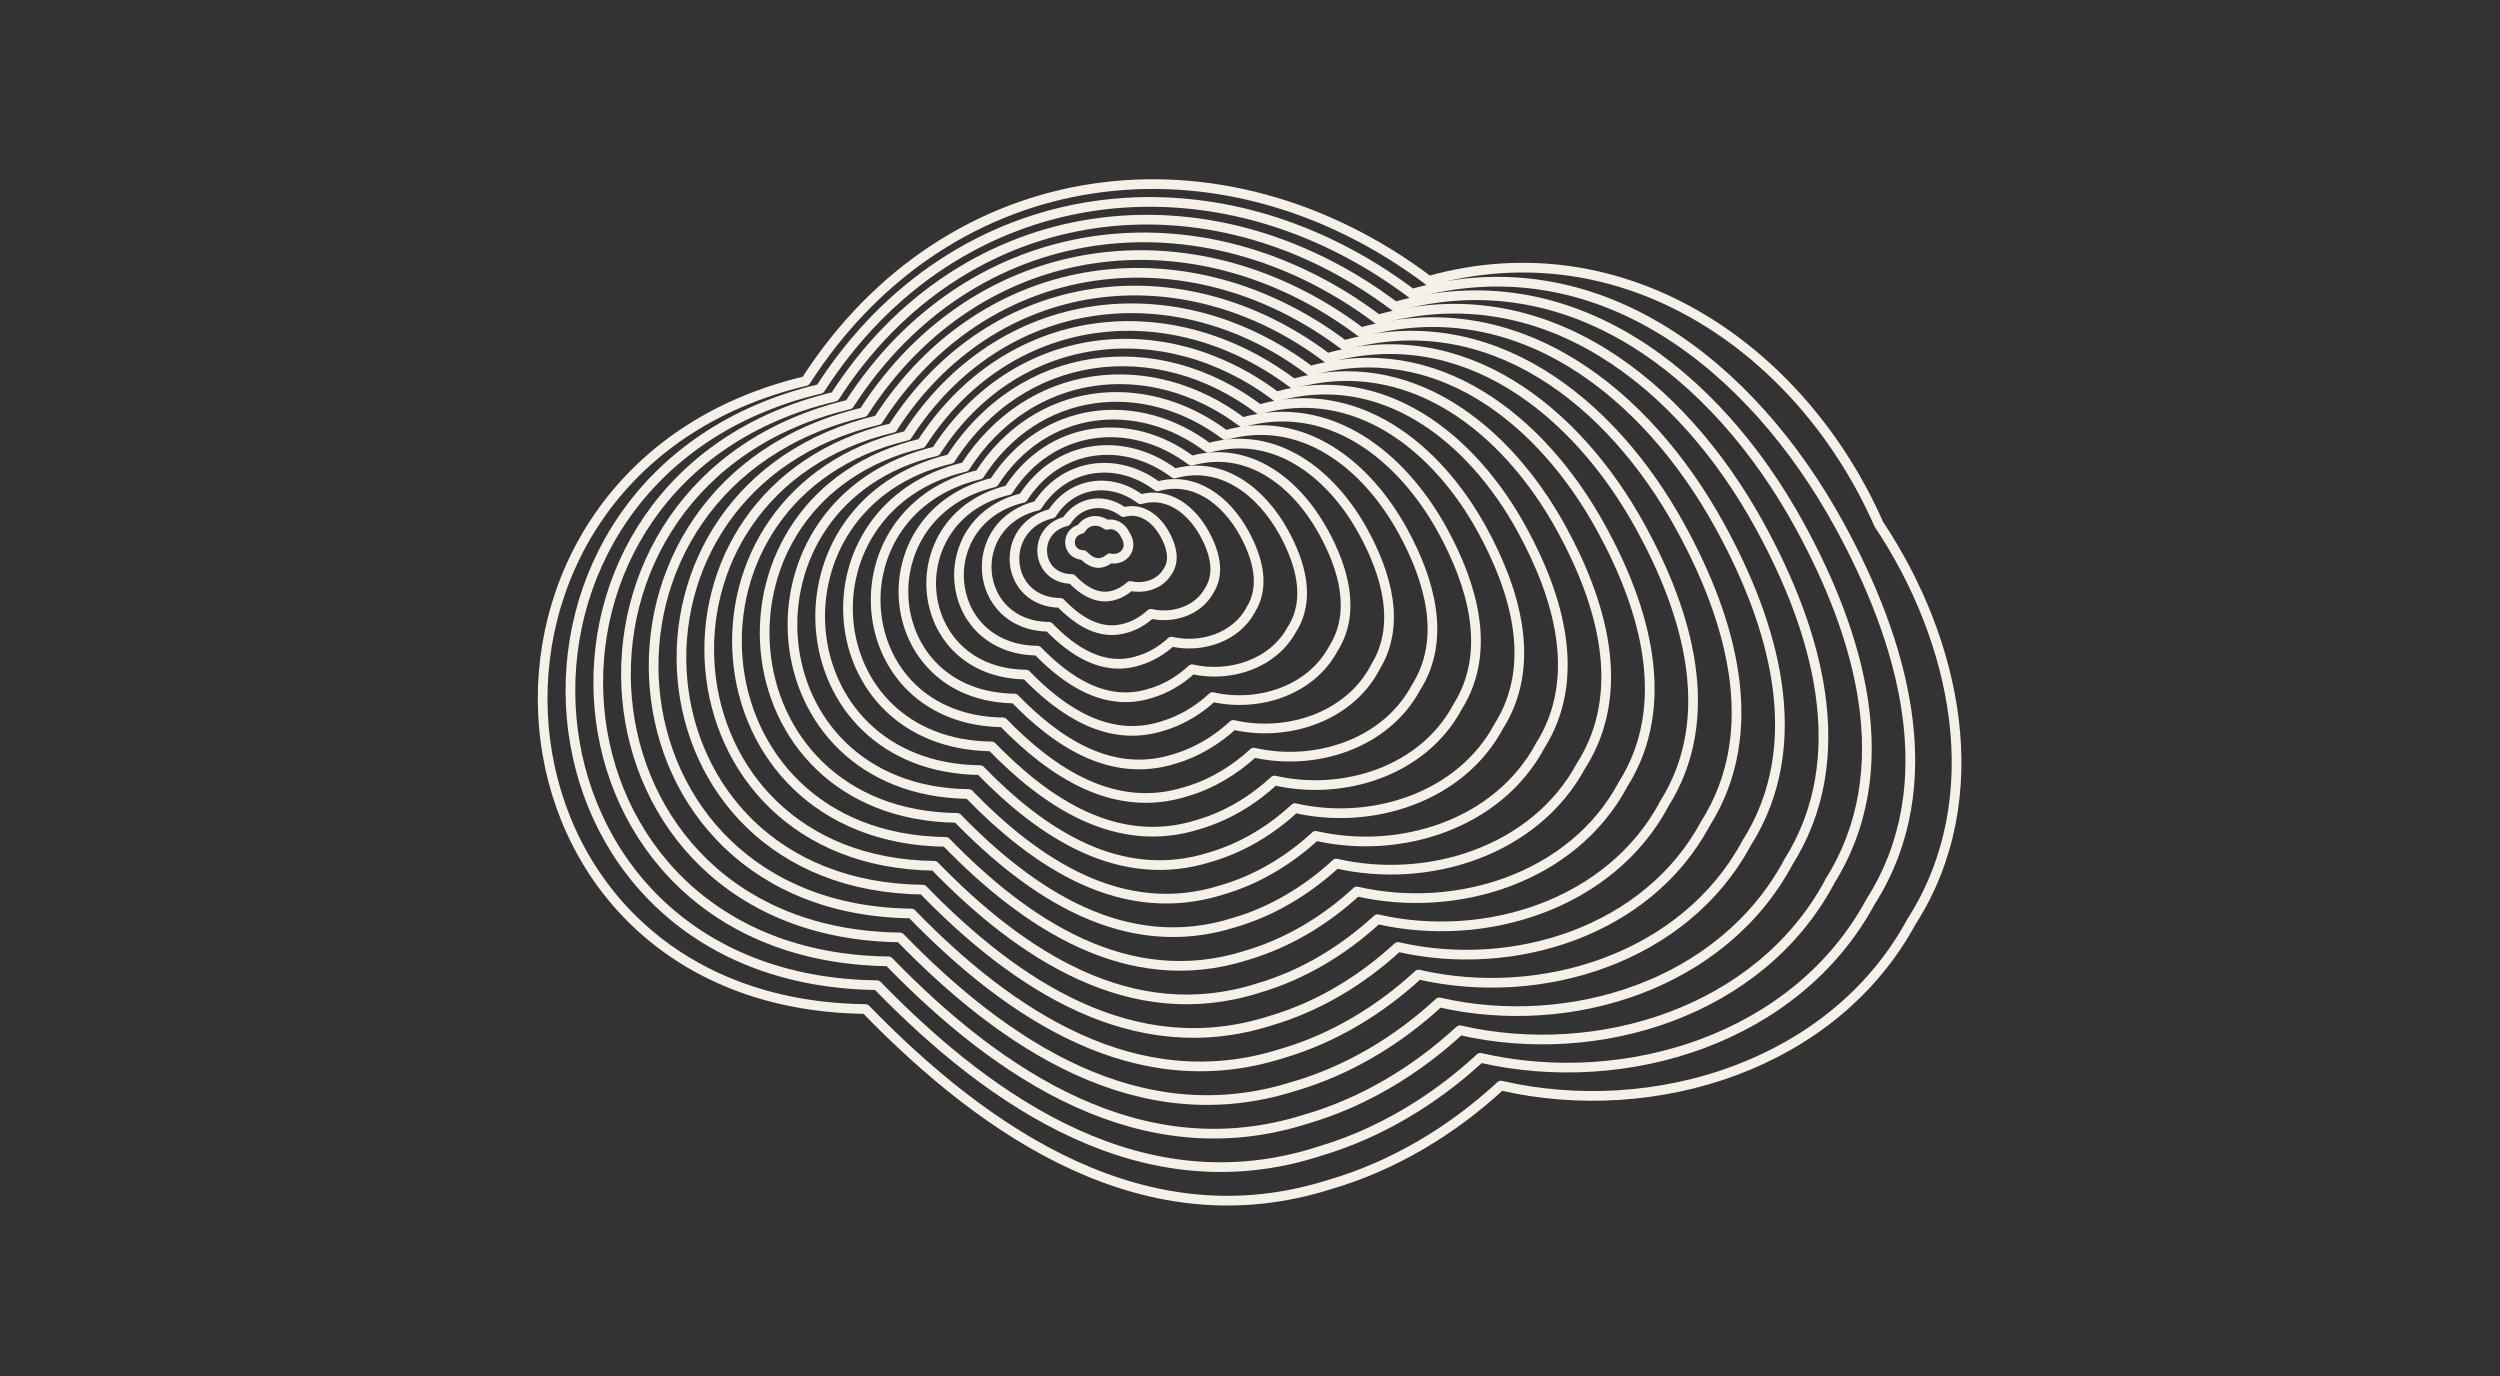
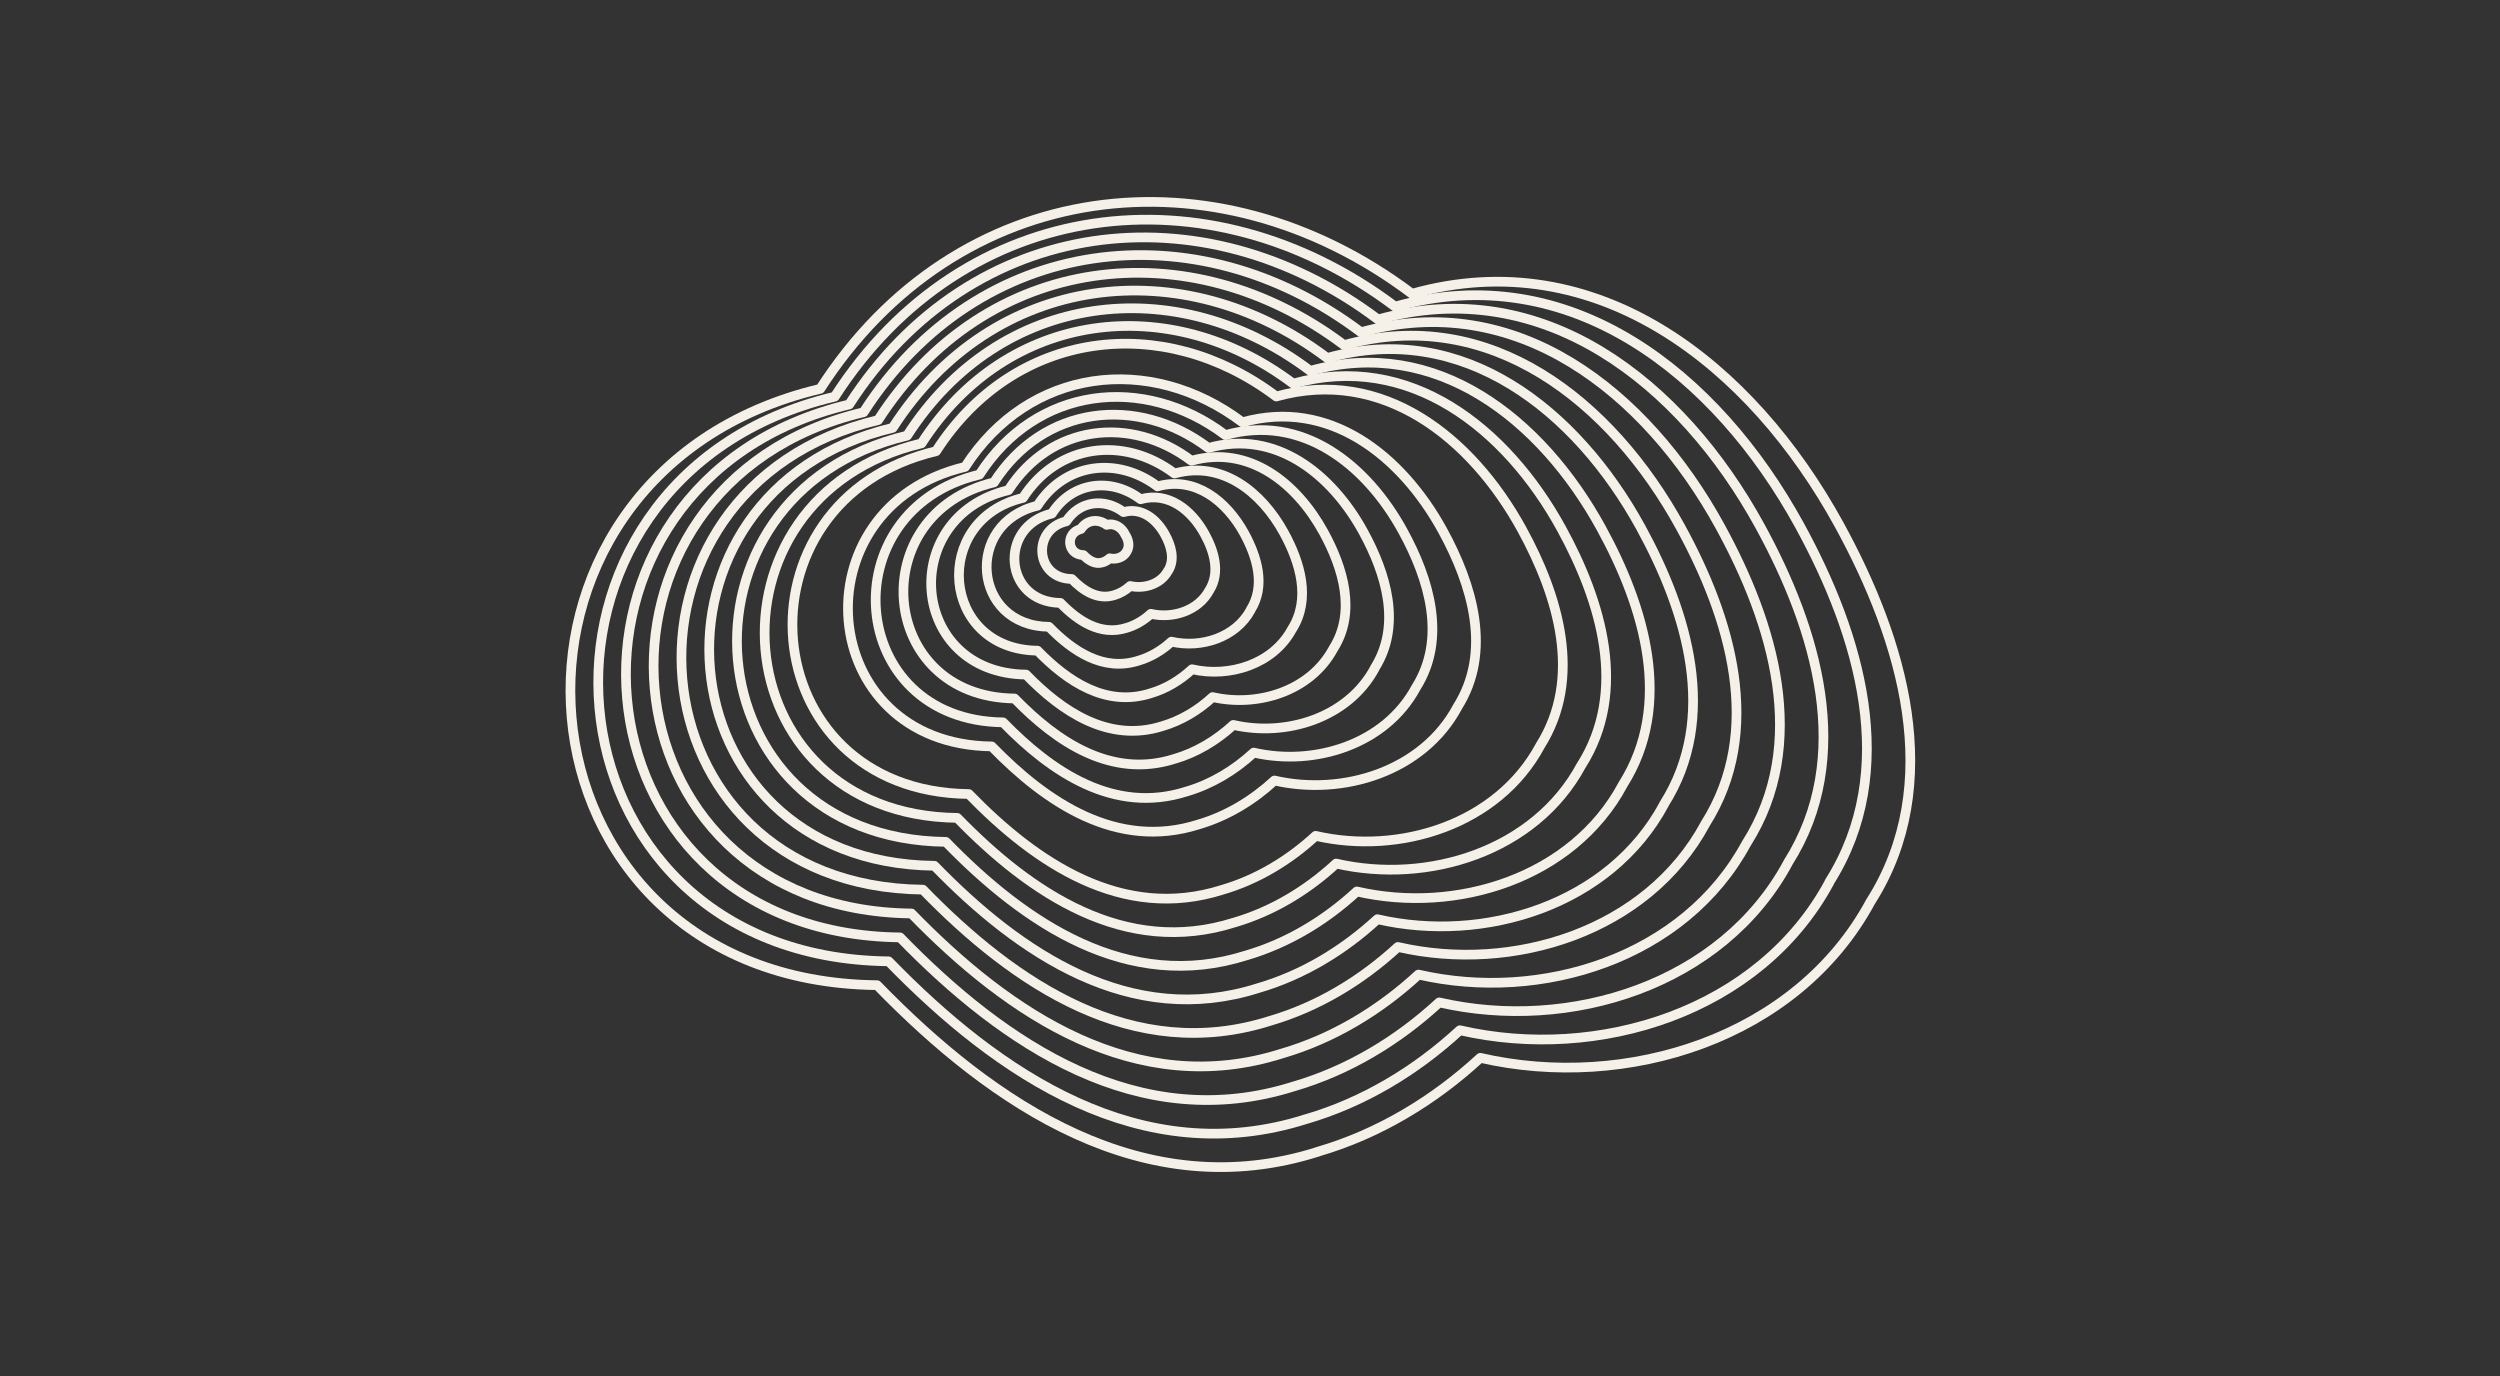
<svg xmlns="http://www.w3.org/2000/svg" width="258" height="142" viewBox="0 0 258 142" fill="none">
  <rect x="0" y="0" width="258" height="142" fill="#333333" stroke="none" />
-   <path d="M137.255 122.233C118.368 128.241 101.951 117.133 89.329 104.131C48.233 103.657 43.948 48.612 83.149 39.32C97.953 16.289 126.007 12.826 147.463 28.98C167.529 23.345 185.904 35.944 193.891 54.093C201.856 66.039 205.45 82.217 197.315 95.041L197.307 95.033C189.311 109.906 170.759 115.689 154.884 112.033C149.854 116.683 143.814 120.316 137.255 122.233ZM137.255 122.233C137.216 122.241 137.177 122.249 137.131 122.264C137.17 122.249 137.216 122.249 137.255 122.233Z" stroke="#F5F1E9" stroke-linecap="round" stroke-linejoin="round" />
  <path d="M193.054 93.037C200.778 80.858 196.353 66.109 189.802 54.154C180.75 37.643 164.775 24.959 145.718 30.315C125.341 14.976 98.707 18.26 84.649 40.127C47.419 48.953 51.495 101.219 90.517 101.67C102.503 114.02 118.09 124.562 136.03 118.856C135.991 118.864 135.952 118.872 135.913 118.879C135.952 118.872 135.991 118.864 136.03 118.848C142.263 117.032 147.992 113.577 152.766 109.168C167.841 112.638 185.455 107.15 193.054 93.03V93.037Z" stroke="#F5F1E9" stroke-linecap="round" stroke-linejoin="round" />
  <path d="M188.787 91.028C196.099 79.492 191.915 65.535 185.713 54.217C177.143 38.583 162.014 26.574 143.973 31.643C124.683 17.119 99.462 20.232 86.149 40.935C50.899 49.296 54.757 98.782 91.707 99.21C103.056 110.9 117.813 120.891 134.798 115.488C134.759 115.496 134.728 115.503 134.689 115.511C134.728 115.503 134.767 115.496 134.806 115.488C140.705 113.764 146.131 110.496 150.657 106.32C164.932 109.611 181.614 104.41 188.803 91.035L188.787 91.028Z" stroke="#F5F1E9" stroke-linecap="round" stroke-linejoin="round" />
  <path d="M184.524 89.024C191.425 78.141 187.473 64.96 181.62 54.279C173.532 39.522 159.248 28.188 142.217 32.97C124.006 19.261 100.198 22.196 87.638 41.742C54.367 49.629 58.008 96.344 92.885 96.74C103.598 107.779 117.532 117.203 133.562 112.103C133.531 112.11 133.492 112.118 133.461 112.126C133.5 112.118 133.531 112.11 133.57 112.103C139.135 110.472 144.259 107.391 148.528 103.447C162.004 106.552 177.747 101.638 184.531 89.024H184.524Z" stroke="#F5F1E9" stroke-linecap="round" stroke-linejoin="round" />
  <path d="M132.314 108.718C117.239 113.515 104.136 104.65 94.06 94.271C61.255 93.899 57.831 49.962 89.123 42.541C100.937 24.159 123.333 21.396 140.457 34.289C156.479 29.787 169.909 40.453 177.516 54.333C183.027 64.377 186.738 76.774 180.248 87.013V87.006C173.868 98.875 159.056 103.493 146.388 100.575C142.367 104.285 137.554 107.188 132.314 108.718ZM132.314 108.718C132.283 108.725 132.252 108.733 132.213 108.741C132.244 108.733 132.283 108.725 132.314 108.718Z" stroke="#F5F1E9" stroke-linecap="round" stroke-linejoin="round" />
  <path d="M131.083 105.35C116.955 109.837 104.682 101.538 95.243 91.812C64.518 91.462 61.312 50.297 90.624 43.35C101.693 26.124 122.668 23.539 138.713 35.618C153.719 31.403 166.302 41.393 173.428 54.396C178.59 63.804 182.068 75.417 175.99 85.012V85.019C170.005 96.136 156.133 100.459 144.264 97.727C140.499 101.197 135.989 103.914 131.083 105.35ZM131.083 105.35C131.052 105.358 131.021 105.365 130.99 105.373" stroke="#F5F1E9" stroke-linecap="round" stroke-linejoin="round" />
  <path d="M129.85 101.972C116.684 106.164 105.235 98.417 96.432 89.35C67.78 89.016 64.783 50.638 92.123 44.156C102.448 28.095 122.01 25.681 136.968 36.945C150.957 33.009 162.694 42.324 169.338 54.449C174.144 63.229 177.396 74.058 171.722 83L171.729 83.008C166.156 93.379 153.215 97.408 142.146 94.862C138.629 98.099 134.43 100.637 129.85 101.972ZM129.85 101.972C129.819 101.972 129.796 101.988 129.764 101.996C129.796 101.988 129.827 101.98 129.85 101.972Z" stroke="#F5F1E9" stroke-linecap="round" stroke-linejoin="round" />
  <path d="M128.62 98.596C116.402 102.477 105.783 95.297 97.617 86.882C71.029 86.571 68.258 50.972 93.619 44.956C103.19 30.059 121.339 27.824 135.219 38.272C148.198 34.624 159.089 43.264 165.252 54.512C169.716 62.655 172.728 72.7 167.465 80.998V81.006C162.295 90.624 150.294 94.365 140.024 91.998C136.771 95.002 132.867 97.354 128.62 98.596ZM128.62 98.596C128.597 98.596 128.566 98.603 128.543 98.611C128.566 98.611 128.597 98.596 128.62 98.596Z" stroke="#F5F1E9" stroke-linecap="round" stroke-linejoin="round" />
  <path d="M163.19 78.987C168.041 71.341 165.262 62.073 161.148 54.566C155.466 44.195 145.429 36.231 133.459 39.592C120.666 29.959 103.93 32.023 95.103 45.756C71.722 51.298 74.276 84.126 98.791 84.406C106.32 92.161 116.109 98.782 127.373 95.204C127.349 95.204 127.326 95.211 127.303 95.219C127.326 95.219 127.349 95.211 127.38 95.204C131.293 94.063 134.895 91.889 137.891 89.118C147.362 91.299 158.423 87.853 163.19 78.98V78.987Z" stroke="#F5F1E9" stroke-linecap="round" stroke-linejoin="round" />
  <path d="M126.148 91.826C115.832 95.11 106.874 89.047 99.981 81.944C77.539 81.688 75.202 51.639 96.604 46.562C104.685 33.987 120 32.1 131.714 40.919C142.667 37.845 151.858 45.134 157.059 54.627C160.832 61.505 163.37 69.982 158.93 76.984L158.938 76.976C154.567 85.096 144.445 88.255 135.774 86.26C133.026 88.791 129.735 90.778 126.148 91.826ZM126.148 91.826C126.125 91.826 126.102 91.834 126.079 91.842C126.102 91.842 126.125 91.834 126.148 91.826Z" stroke="#F5F1E9" stroke-linecap="round" stroke-linejoin="round" />
-   <path d="M124.905 88.451C115.551 91.424 107.415 85.92 101.159 79.477C80.79 79.245 78.67 51.967 98.093 47.363C105.428 35.952 119.323 34.237 129.958 42.24C139.902 39.445 148.247 46.067 152.967 54.684C156.382 60.925 158.688 68.617 154.659 74.975C150.7 82.342 141.501 85.206 133.638 83.397C131.146 85.703 128.157 87.504 124.905 88.451ZM124.905 88.451C124.881 88.451 124.866 88.459 124.843 88.466C124.866 88.466 124.881 88.459 124.905 88.451Z" stroke="#F5F1E9" stroke-linecap="round" stroke-linejoin="round" />
  <path d="M123.676 85.088C115.27 87.758 107.965 82.821 102.345 77.03C84.056 76.821 82.146 52.322 99.597 48.184C106.187 37.93 118.67 36.393 128.218 43.581C137.152 41.066 144.643 47.012 148.882 54.752C151.948 60.349 154.021 67.265 150.403 72.971V72.978C146.848 79.6 138.588 82.177 131.524 80.547C129.281 82.62 126.595 84.234 123.676 85.088ZM123.676 85.088C123.661 85.088 123.638 85.096 123.622 85.104C123.638 85.104 123.661 85.096 123.676 85.088Z" stroke="#F5F1E9" stroke-linecap="round" stroke-linejoin="round" />
  <path d="M122.429 81.689C114.977 84.064 108.503 79.678 103.519 74.547C87.303 74.361 85.611 52.641 101.082 48.977C106.919 39.895 117.989 38.528 126.458 44.902C134.375 42.674 141.02 47.944 144.777 54.807C147.502 59.775 149.334 65.9 146.128 70.961C142.969 76.829 135.649 79.112 129.384 77.668C127.397 79.5 125.021 80.936 122.429 81.689ZM122.429 81.689C122.413 81.689 122.398 81.689 122.382 81.697C122.398 81.697 122.413 81.697 122.429 81.689Z" stroke="#F5F1E9" stroke-linecap="round" stroke-linejoin="round" />
  <path d="M141.865 68.958C144.667 64.541 143.06 59.2 140.685 54.868C137.401 48.883 131.61 44.288 124.709 46.229C117.327 40.671 107.67 41.858 102.578 49.784C89.087 52.982 90.561 71.923 104.705 72.086C109.052 76.565 114.695 80.384 121.201 78.319C121.185 78.319 121.169 78.319 121.162 78.327C121.177 78.327 121.193 78.327 121.208 78.319C123.467 77.66 125.54 76.41 127.279 74.811C132.744 76.068 139.124 74.081 141.88 68.958H141.865Z" stroke="#F5F1E9" stroke-linecap="round" stroke-linejoin="round" />
  <path d="M119.961 74.935C114.418 76.697 109.598 73.437 105.887 69.617C93.816 69.478 92.558 53.316 104.071 50.583C108.418 43.822 116.654 42.805 122.957 47.548C128.857 45.895 133.794 49.815 136.596 54.923C138.622 58.618 139.988 63.182 137.597 66.947C135.253 71.317 129.804 73.01 125.138 71.938C123.663 73.305 121.886 74.368 119.961 74.935ZM119.961 74.935C119.945 74.935 119.937 74.935 119.922 74.943C119.937 74.943 119.945 74.943 119.961 74.935Z" stroke="#F5F1E9" stroke-linecap="round" stroke-linejoin="round" />
  <path d="M118.732 71.551C114.137 73.01 110.147 70.309 107.073 67.149C97.075 67.033 96.034 53.642 105.567 51.383C109.169 45.779 115.992 44.94 121.209 48.868C126.091 47.502 130.182 50.747 132.503 54.977C134.18 58.036 135.313 61.816 133.334 64.937V64.929C131.393 68.546 126.875 69.959 123.017 69.067C121.799 70.2 120.332 71.085 118.732 71.551ZM118.732 71.551C118.725 71.551 118.709 71.551 118.701 71.551" stroke="#F5F1E9" stroke-linecap="round" stroke-linejoin="round" />
  <path d="M117.492 68.181C113.851 69.338 110.692 67.195 108.254 64.688C100.329 64.595 99.498 53.983 107.059 52.19C109.908 47.75 115.318 47.083 119.456 50.195C123.321 49.109 126.566 51.686 128.406 55.039C129.733 57.469 130.634 60.458 129.066 62.934L129.074 62.942C127.529 65.806 123.95 66.924 120.892 66.217C119.921 67.11 118.757 67.809 117.492 68.181ZM117.492 68.181C117.484 68.181 117.476 68.181 117.468 68.181" stroke="#F5F1E9" stroke-linecap="round" stroke-linejoin="round" />
  <path d="M116.257 64.797C113.563 65.651 111.226 64.068 109.433 62.22C103.588 62.158 102.975 54.318 108.556 52.998C110.66 49.715 114.657 49.226 117.708 51.523C120.565 50.716 122.956 52.618 124.314 55.094C125.3 56.887 125.96 59.1 124.803 60.924C123.662 63.043 121.023 63.866 118.764 63.346C118.05 64.006 117.188 64.526 116.257 64.797ZM116.257 64.797C116.257 64.797 116.249 64.797 116.241 64.797H116.257Z" stroke="#F5F1E9" stroke-linecap="round" stroke-linejoin="round" />
  <path d="M115.013 61.413C113.282 61.964 111.768 60.947 110.611 59.752C106.839 59.713 106.443 54.652 110.045 53.798C111.403 51.687 113.98 51.368 115.952 52.851C117.8 52.331 119.344 53.557 120.221 55.157C120.858 56.313 121.285 57.742 120.54 58.922L120.532 58.914C119.802 60.28 118.095 60.808 116.635 60.474C116.169 60.901 115.618 61.235 115.013 61.413ZM115.013 61.413C115.013 61.413 115.013 61.413 115.005 61.413C115.005 61.413 115.005 61.413 115.013 61.413Z" stroke="#F5F1E9" stroke-linecap="round" stroke-linejoin="round" />
  <path d="M116.276 56.91C116.61 56.382 116.463 55.707 116.137 55.21C115.803 54.457 115.042 53.937 114.211 54.17C113.319 53.502 112.162 53.642 111.549 54.597C109.927 54.985 110.105 57.259 111.805 57.283C112.325 57.818 113.008 58.284 113.792 58.036C114.064 57.958 114.312 57.803 114.522 57.616C115.182 57.772 115.95 57.531 116.276 56.91Z" stroke="#F5F1E9" stroke-linecap="round" stroke-linejoin="round" />
</svg>